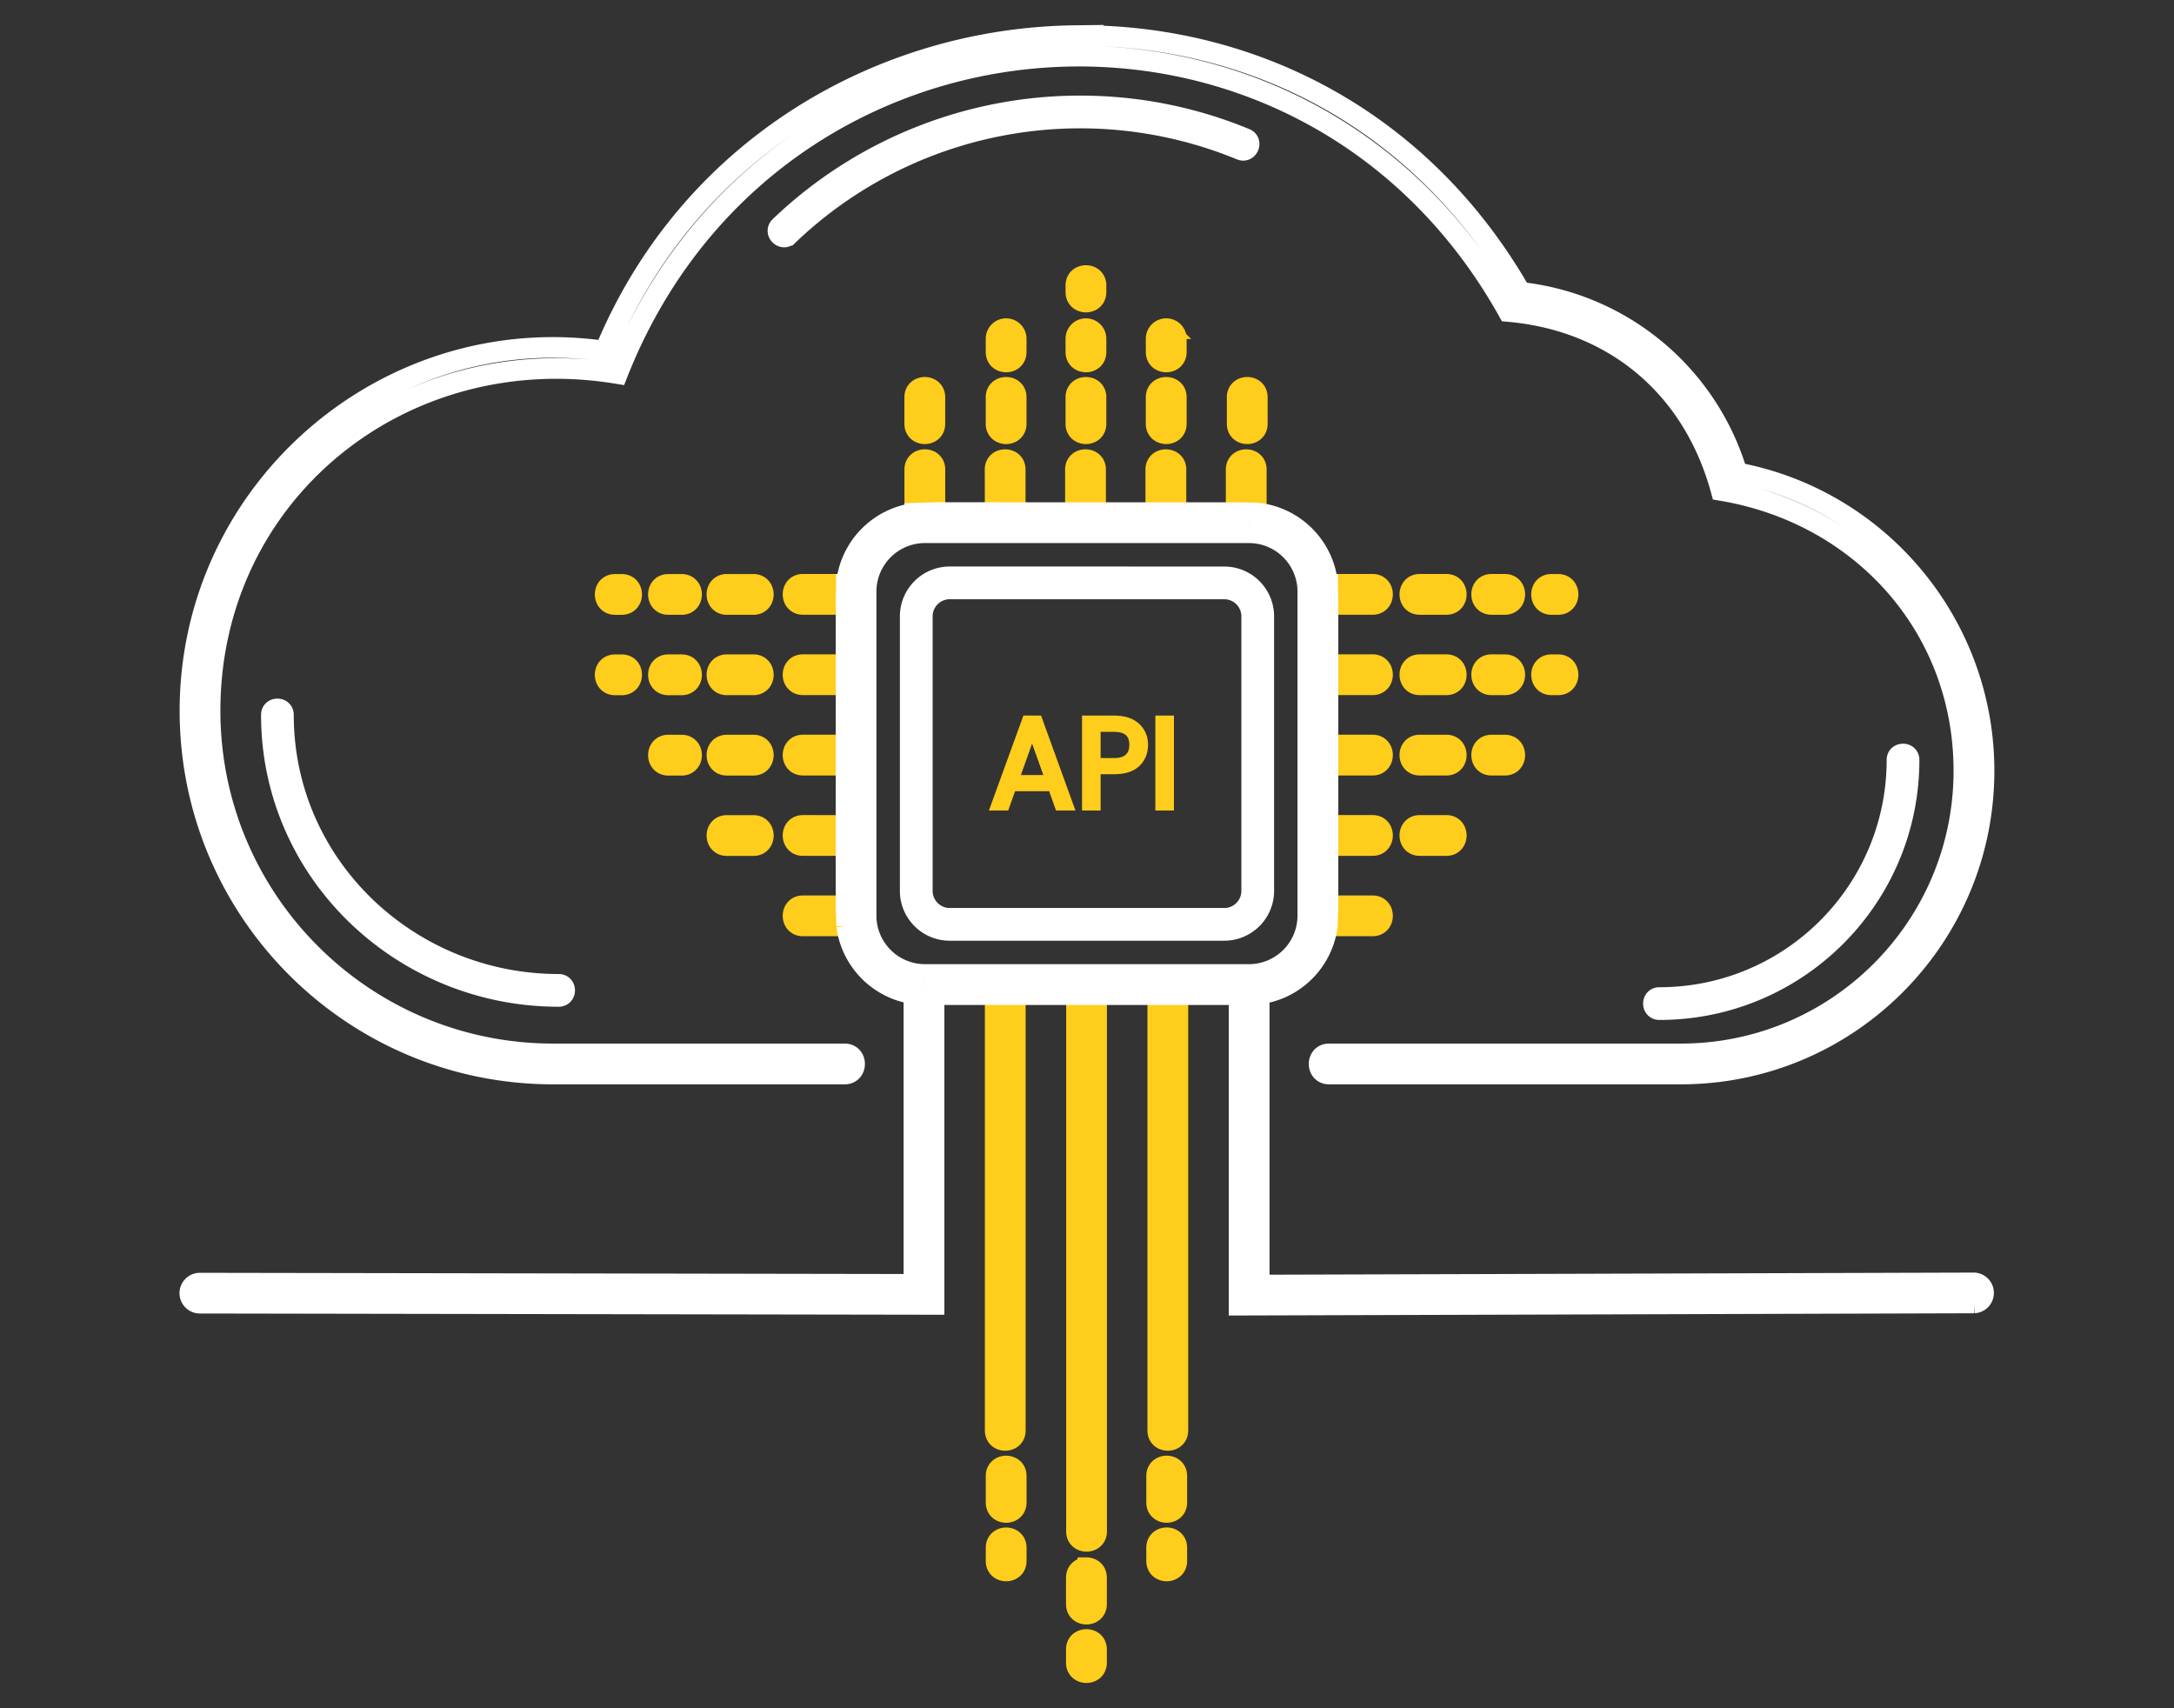
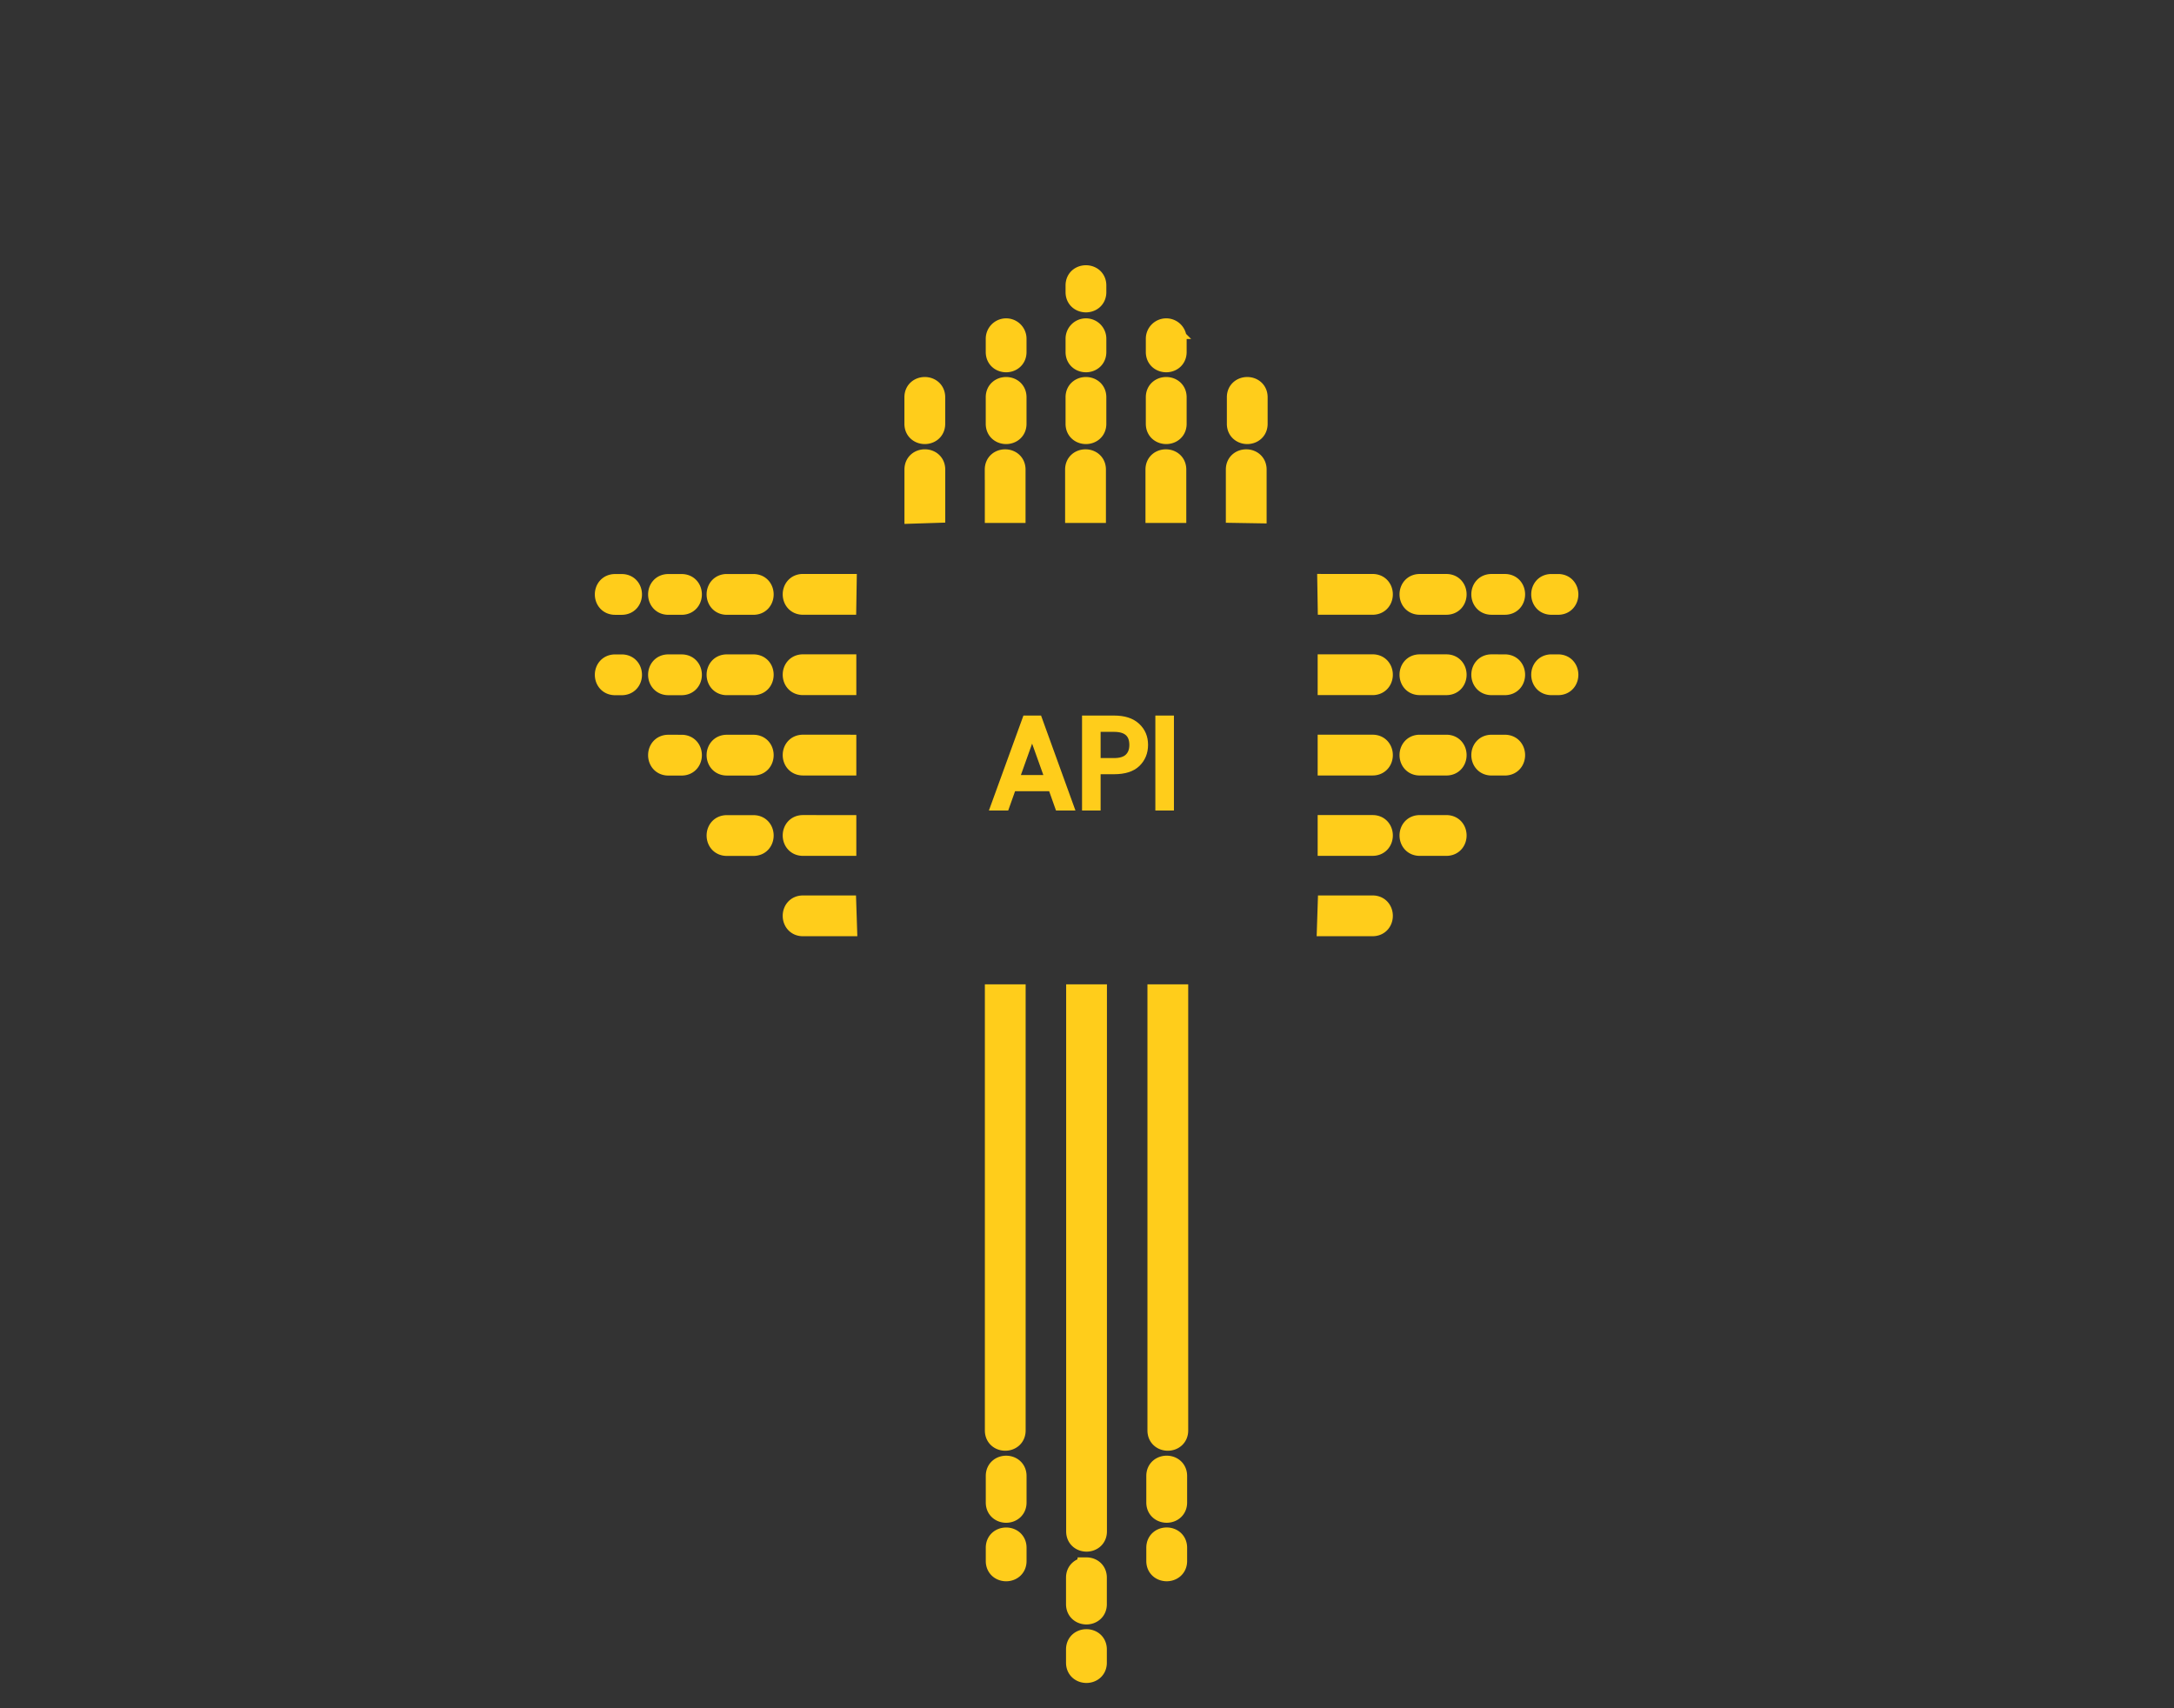
<svg xmlns="http://www.w3.org/2000/svg" width="112" height="88" fill="none">
  <rect width="100%" height="100%" fill="#333333" stroke="none" />
  <path d="M57.982 15.24c-.26 0-.519.17-.519.511v.342c0 .683 1.038.683 1.038 0v-.342c0-.34-.26-.511-.519-.511zm-4.111 2.736a.519.519 0 0 0-.52.519v.684c0 .683 1.038.683 1.038 0v-.684a.519.519 0 0 0-.518-.519zm4.111 0a.519.519 0 0 0-.519.519v.684c0 .683 1.038.683 1.038 0v-.684a.519.519 0 0 0-.519-.519zm4.136 0a.52.52 0 0 0-.52.519v.684c0 .683 1.04.683 1.04 0v-.684a.519.519 0 0 0-.52-.519zm-12.437 3.022c-.26 0-.52.17-.52.511v1.369c0 .682 1.039.682 1.039 0v-1.369c0-.34-.26-.511-.52-.511zm4.19 0c-.26 0-.52.17-.52.511v1.369c0 .682 1.038.682 1.038 0v-1.369c0-.34-.259-.511-.518-.511zm4.111 0c-.26 0-.519.17-.519.511v1.369c0 .682 1.038.682 1.038 0v-1.369c0-.34-.26-.511-.519-.511zm4.136 0c-.26 0-.52.17-.52.511v1.369c0 .682 1.04.682 1.04 0v-1.369c0-.34-.26-.511-.52-.511zm4.175 0c-.26 0-.52.17-.52.511v1.369c0 .682 1.038.682 1.038 0v-1.369c0-.34-.259-.511-.518-.511zm-16.61 3.724c-.26 0-.52.17-.52.512v2.251l1.039-.033v-2.218c0-.341-.26-.512-.52-.512zm4.137.001c-.26 0-.519.17-.519.512h.003v2.217h1.035v-2.217c0-.341-.26-.512-.519-.512zm4.14 0c-.26 0-.52.17-.52.512v2.217h1.04v-2.217c0-.341-.26-.512-.52-.512zm4.14 0c-.26 0-.52.17-.52.512v2.217h1.04v-2.217c0-.341-.26-.512-.52-.512zm4.14 0c-.26 0-.519.17-.519.512v2.217l1.038.017v-2.234c0-.341-.26-.512-.519-.512zm-22.836 6.42c-.683 0-.683 1.039 0 1.039h2.217l.017-1.038zm27.03 0 .017 1.039h2.299c.682 0 .682-1.038 0-1.038zm4.747.002c-.683 0-.683 1.038 0 1.038h1.368c.683 0 .683-1.038 0-1.038zm3.698 0c-.682 0-.682 1.038 0 1.038h.684c.683 0 .683-1.038 0-1.038zm3.086.001c-.682 0-.682 1.038 0 1.038h.342c.683 0 .683-1.038 0-1.038zm-42.482 0c-.683 0-.683 1.039 0 1.039h1.368c.682 0 .682-1.038 0-1.038zm-3.015.002c-.682 0-.682 1.037 0 1.037h.684c.683 0 .683-1.037 0-1.037zm-2.743 0c-.683 0-.683 1.038 0 1.038h.341c.683 0 .683-1.038 0-1.038zm36.726 4.136v1.038h2.299c.682 0 .682-1.038 0-1.038zm-27.047 0c-.683 0-.683 1.038 0 1.038h2.217v-1.038zm31.777.001c-.683 0-.683 1.038 0 1.038h1.368c.683 0 .683-1.038 0-1.038zm3.698 0c-.682 0-.682 1.039 0 1.039h.684c.683 0 .683-1.038 0-1.038zm3.086.001c-.682 0-.682 1.038 0 1.038h.342c.683 0 .683-1.038 0-1.038zm-42.482.001c-.683 0-.683 1.038 0 1.038h1.368c.682 0 .682-1.038 0-1.038zm-3.015 0c-.682 0-.682 1.039 0 1.039h.684c.683 0 .683-1.038 0-1.038zm-2.743.002c-.683 0-.683 1.038 0 1.038h.341c.683 0 .683-1.038 0-1.038zm36.726 4.135v1.038h2.299c.682 0 .682-1.038 0-1.038zm-27.047 0c-.683 0-.683 1.038 0 1.038h2.217v-1.037zm31.777.001c-.683 0-.683 1.038 0 1.038h1.368c.683 0 .683-1.038 0-1.038zm3.698.001c-.682 0-.682 1.038 0 1.038h.684c.683 0 .683-1.038 0-1.038zm-39.396.001c-.683 0-.683 1.038 0 1.038h1.368c.682 0 .682-1.038 0-1.038zm-3.015 0c-.682 0-.682 1.039 0 1.039h.684c.683 0 .683-1.038 0-1.038zm33.983 4.137v1.038h2.299c.682 0 .682-1.038 0-1.038zm-27.047 0c-.683 0-.683 1.039 0 1.039h2.217v-1.038zm31.777.001c-.683 0-.683 1.038 0 1.038h1.368c.683 0 .683-1.038 0-1.038zm-35.698.003c-.683 0-.683 1.038 0 1.038h1.368c.682 0 .682-1.038 0-1.038zm3.92 4.137c-.682 0-.682 1.038 0 1.038h2.252l-.034-1.038zm27.048 0-.034 1.037h2.333c.682 0 .682-1.037 0-1.037zm-17.145 4.58v22.45c0 .683 1.038.683 1.038 0v-22.45Zm4.188 0v27.649c0 .682 1.038.682 1.038 0V52.285zm4.188 0v22.45c0 .683 1.037.683 1.037 0v-22.45Zm.46 24.28c-.26 0-.519.17-.519.512v1.369c0 .682 1.04.682 1.04 0v-1.369c0-.341-.261-.512-.52-.512zm-8.27.001c-.26 0-.519.17-.519.512v1.368c0 .683 1.038.683 1.038 0v-1.368c0-.341-.26-.512-.52-.512zm8.27 3.697c-.26 0-.519.171-.519.513v.684c0 .682 1.04.682 1.04 0v-.684c0-.342-.261-.513-.52-.513zm-8.27.002c-.26 0-.519.17-.519.511v.684c0 .683 1.038.683 1.038 0v-.684c0-.34-.26-.511-.52-.511zm4.135 1.54c-.26 0-.52.17-.52.511v1.368c0 .683 1.04.683 1.04 0v-1.368c0-.341-.26-.512-.52-.512zm0 3.698c-.26 0-.52.17-.52.512v.684c0 .682 1.04.682 1.04 0v-.684c0-.342-.26-.512-.52-.512z" style="fill:#ffcd1b;fill-opacity:1;stroke:#ffcd1b;stroke-width:1.063;stroke-miterlimit:4;stroke-dasharray:none;stroke-opacity:1" transform="translate(-2.036 -1.045)" />
-   <path d="M57.424 2.88c-10.007.118-19.913 5.797-24.229 16.255-11.27-1.618-21.373 7.175-21.373 18.525 0 10.336 8.378 18.713 18.713 18.713h15.016c.682 0 .682-1.037 0-1.037H30.535c-9.762 0-17.676-7.914-17.676-17.676 0-11.242 9.929-19.199 20.993-17.37C41.795.131 69.115-1.916 79.738 17.09c5.473.478 9.53 3.92 10.967 9.22 7.219 1.199 12.506 7.045 12.506 14.442 0 8.054-6.53 14.584-14.584 14.584H70.506c-.683 0-.683 1.037 0 1.037h18.121c8.628 0 15.623-6.993 15.623-15.621 0-7.503-5.35-13.966-12.723-15.352a13.146 13.146 0 0 0-11.154-9.295c-5.212-9.098-14.12-13.327-22.95-13.224Zm.9 3.63a22.362 22.362 0 0 0-16.111 6.207c-.294.283.135.73.43.447h.002A21.743 21.743 0 0 1 65.96 8.762c.378.155.614-.42.236-.575a22.25 22.25 0 0 0-7.873-1.677ZM50.201 27.45l-1.037.033v.002a4.077 4.077 0 0 0-3.525 3.659h-.002l-.016 1.037V47.705l.033 1.037a4.08 4.08 0 0 0 3.465 3.504v14.961l-36.764-.062a.517.517 0 1 0 0 1.033l37.801.064V52.285H65.87v15.996l37.861-.115a.517.517 0 0 0 0-1.033l-36.824.111V52.252a4.078 4.078 0 0 0 3.512-3.51l.033-1.037V32.182l-.017-1.037a4.075 4.075 0 0 0-3.674-3.676l-1.04-.016H54.34l-1.037-.002zm-.521 1.04h16.709a3.034 3.034 0 0 1 3.023 3.023v16.709a3.034 3.034 0 0 1-3.023 3.023h-16.71a3.034 3.034 0 0 1-3.023-3.023v-16.71a3.034 3.034 0 0 1 3.024-3.023zm1.279 2.27a2.036 2.036 0 0 0-2.031 2.032v14.15c0 1.118.913 2.032 2.031 2.032h14.152a2.037 2.037 0 0 0 2.032-2.032v-14.15a2.037 2.037 0 0 0-2.032-2.031zm0 .624h14.152c.774 0 1.409.633 1.409 1.408v14.15c0 .774-.634 1.41-1.409 1.41H50.96a1.414 1.414 0 0 1-1.408-1.41v-14.15c0-.774.634-1.408 1.408-1.408zm-34.633 6.181c-.155 0-.31.102-.31.307 0 8.132 6.754 14.504 14.802 14.504.41 0 .41-.623 0-.623-7.707 0-14.18-6.09-14.18-13.881 0-.205-.156-.307-.312-.307zm83.75 2.323c-.155 0-.312.101-.312.306 0 6.759-5.48 12.239-12.239 12.239-.41 0-.41.623 0 .623 7.103 0 12.862-5.76 12.862-12.862 0-.205-.155-.306-.31-.306z" style="stroke:#fff;stroke-width:1.063;stroke-miterlimit:4;stroke-dasharray:none" transform="translate(-2.036 -1.045)" />
  <path fill="#fff" d="m56.567 42.616-.352-.993h-2.013l-.353.993h-.607l1.646-4.528h.654l1.64 4.528Zm-2.195-1.463h1.673l-.837-2.34zm5.06-3.065c.51 0 .897.125 1.163.373.27.248.405.566.405.954 0 .387-.131.707-.392.96-.257.248-.65.372-1.176.372h-.876v1.87h-.594v-4.529zm-.876 2.19h.876c.326 0 .568-.075.725-.223.161-.153.242-.364.242-.634 0-.57-.323-.856-.967-.856h-.876Zm3.183 2.338v-4.528h.594v4.528Z" style="fill:#ffcd1b;fill-opacity:1;stroke:#ffcd1b;stroke-width:.363;stroke-opacity:1" transform="translate(-2.036 -1.045)" />
</svg>